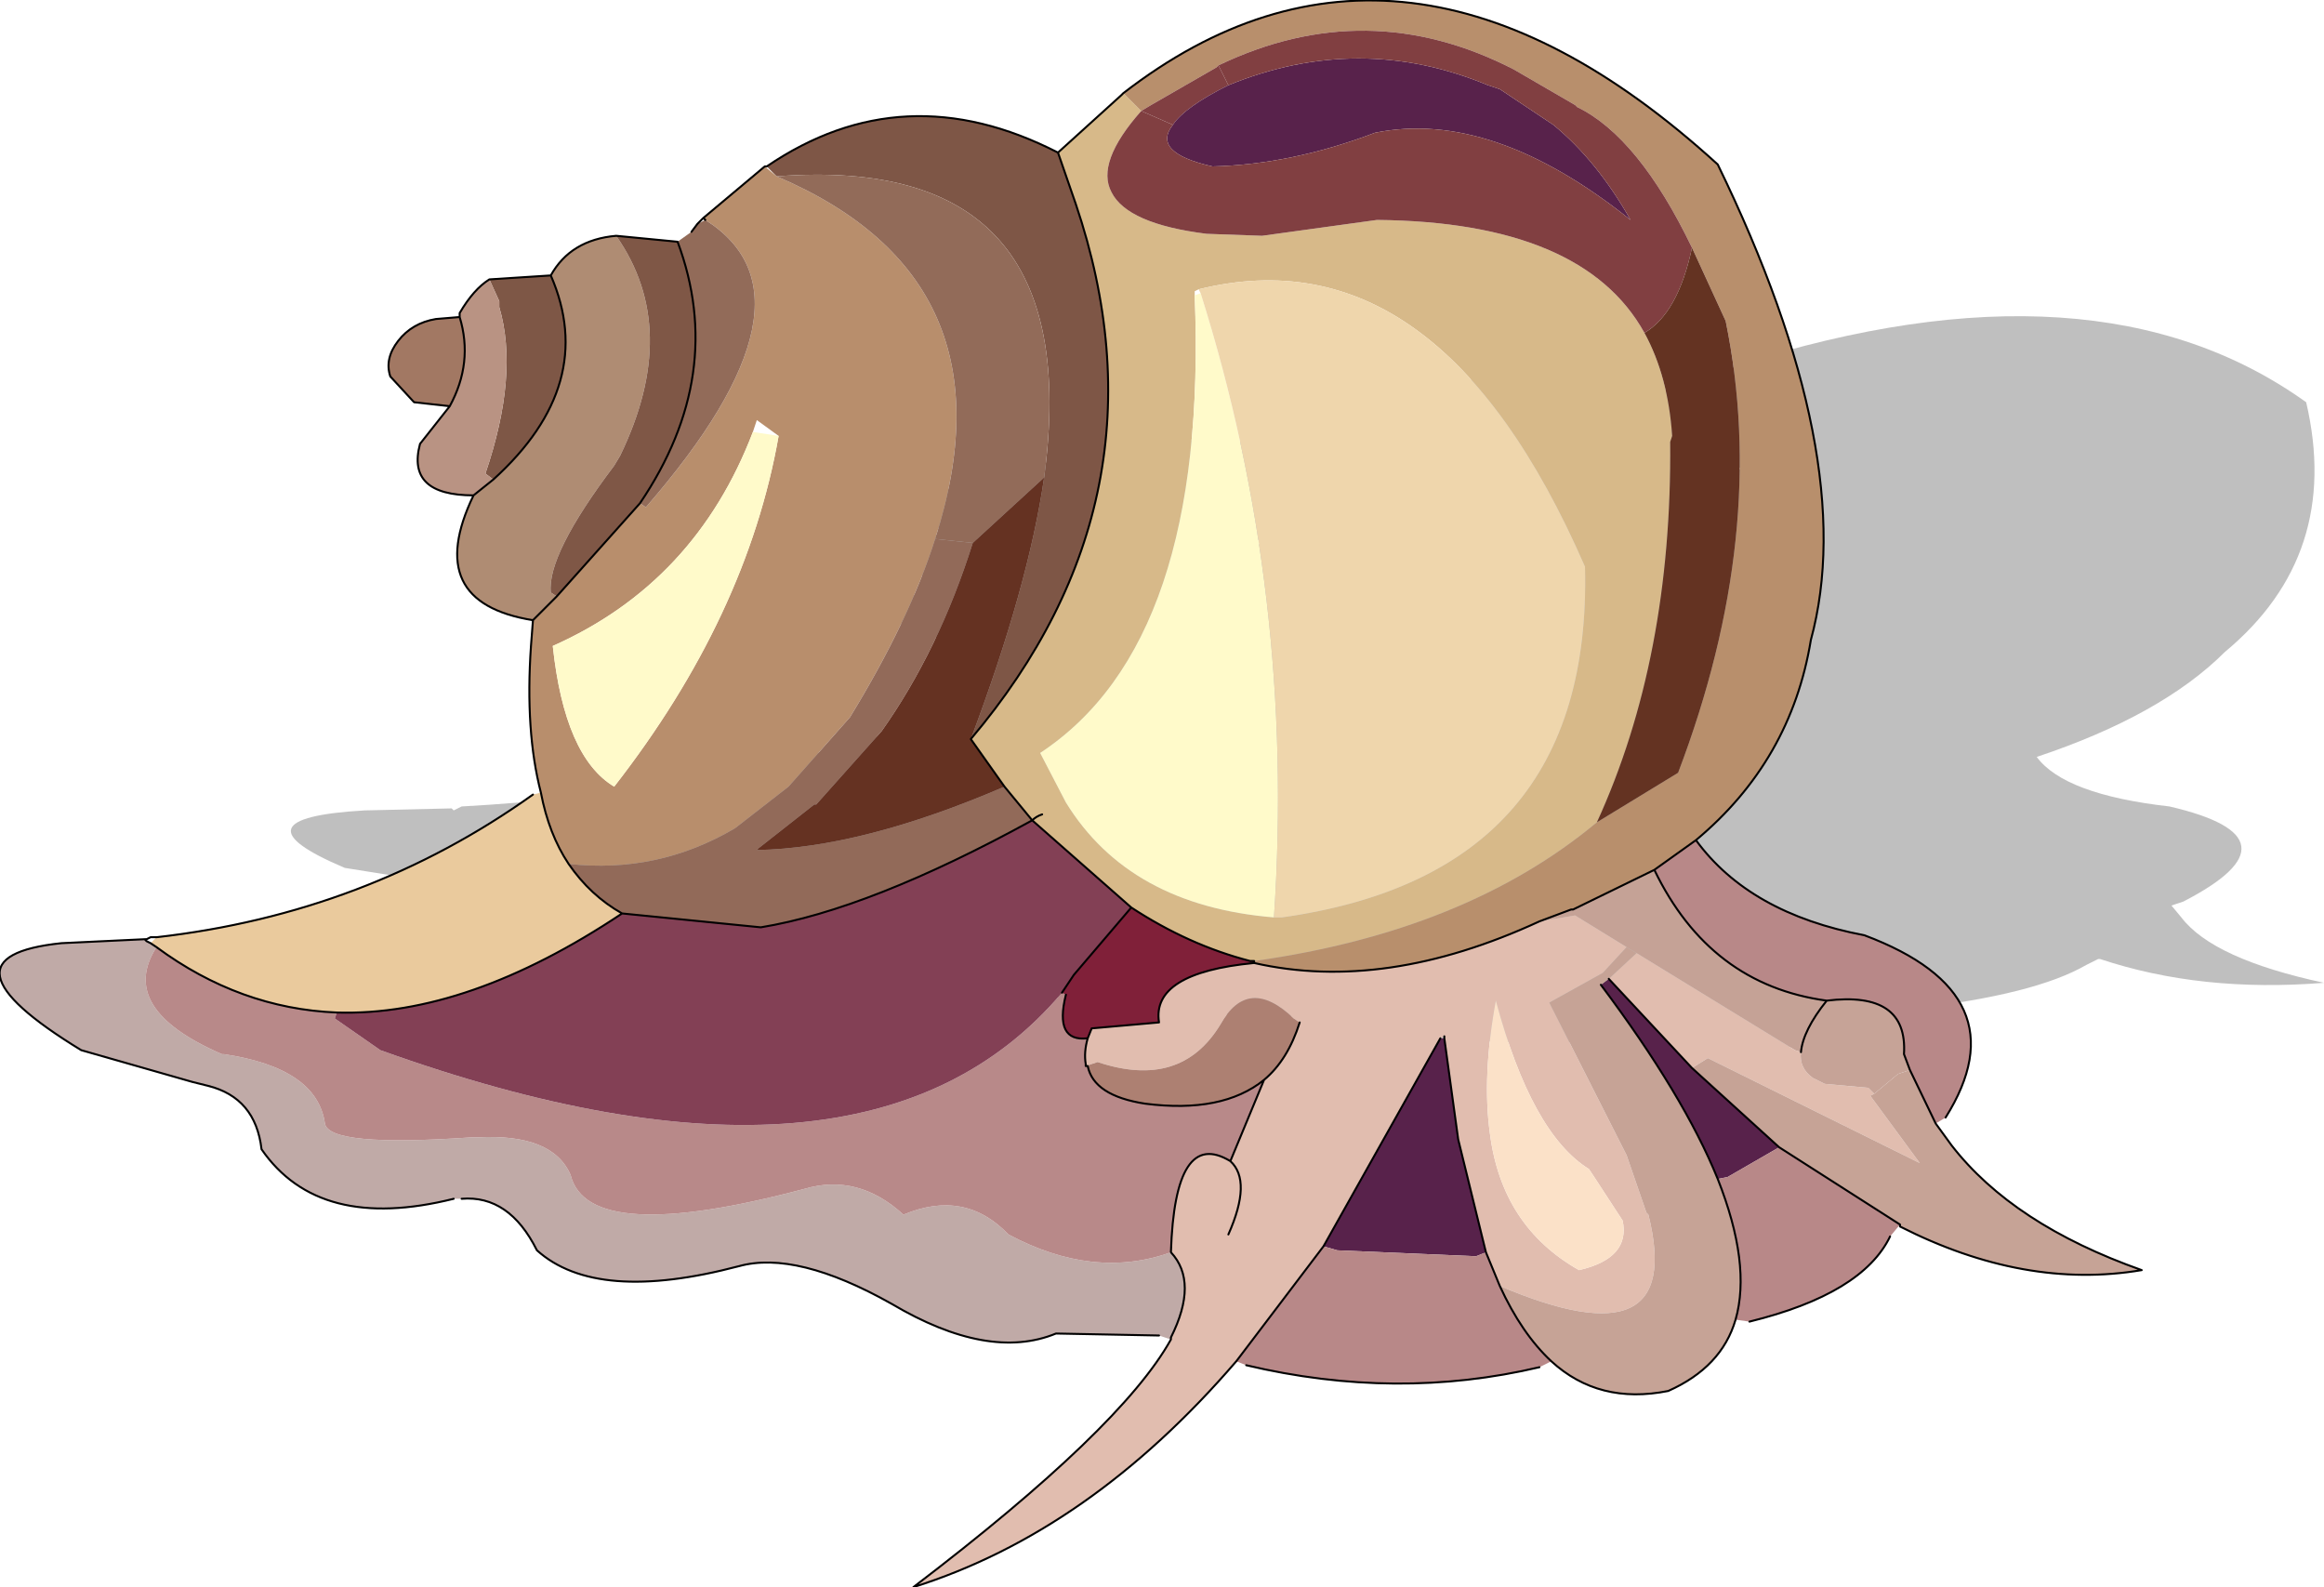
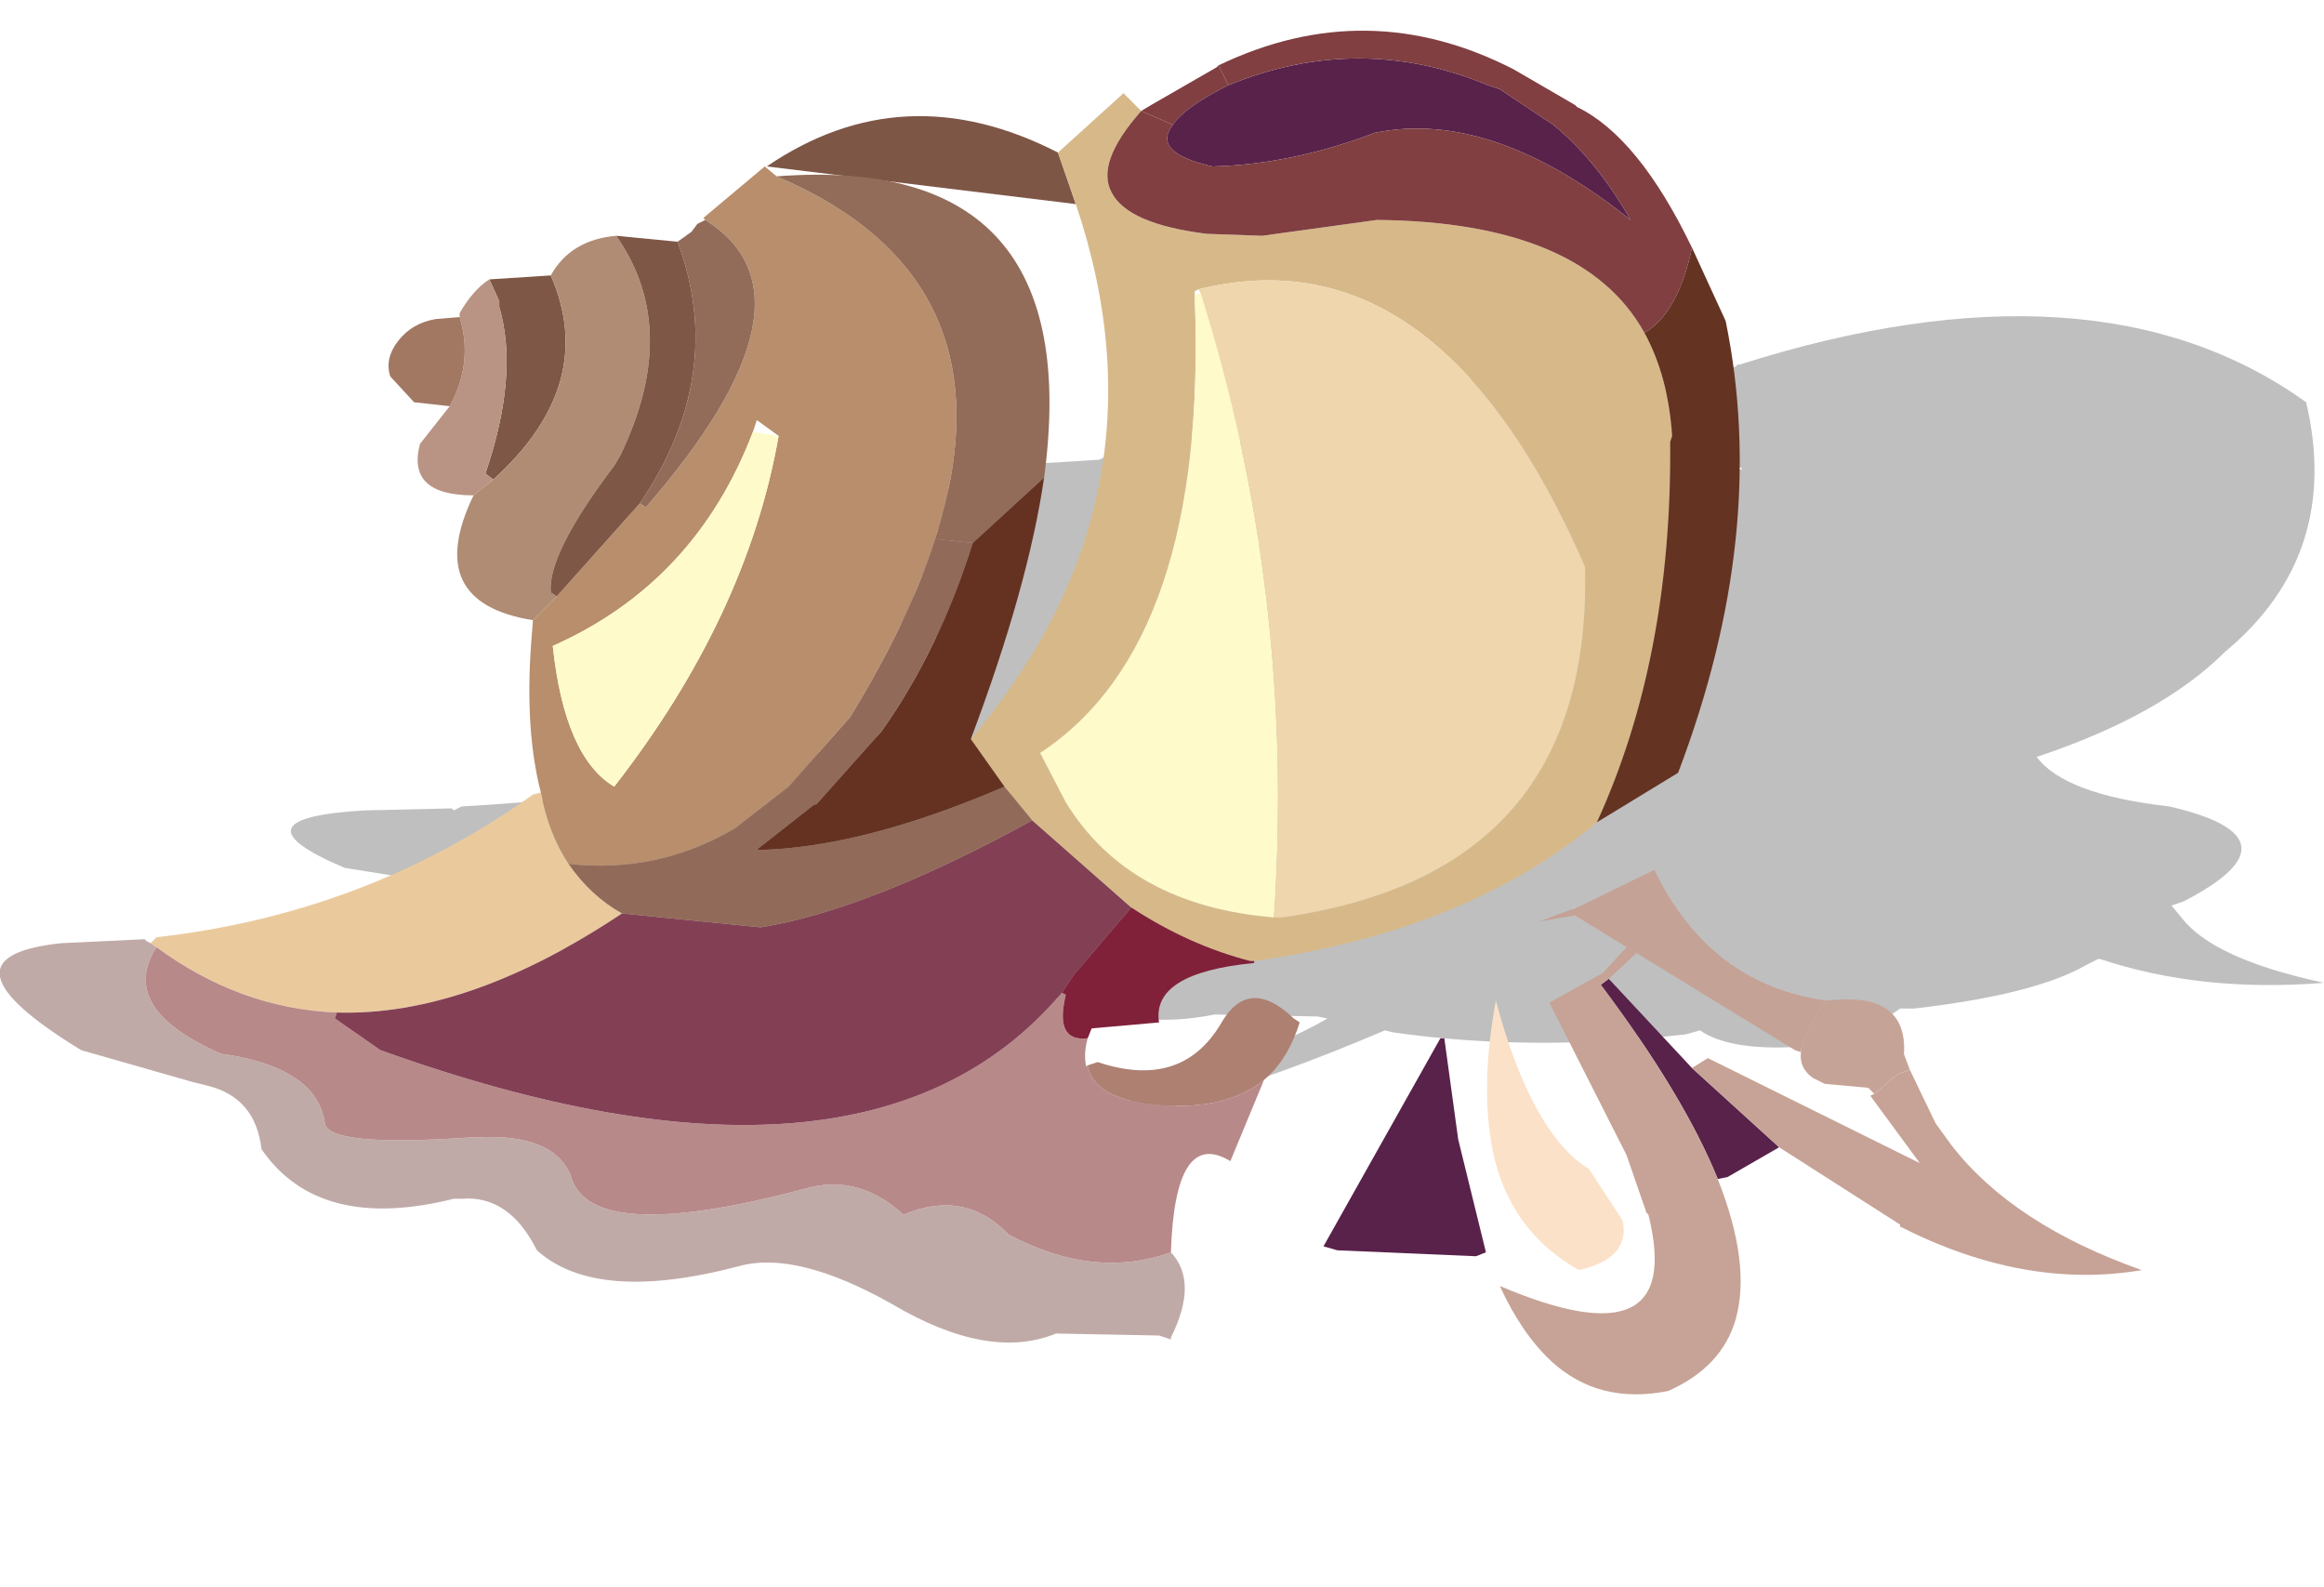
<svg xmlns="http://www.w3.org/2000/svg" height="40.05px" width="58.65px">
  <g transform="matrix(1.0, 0.0, 0.0, 1.0, -196.0, -95.95)">
    <path d="M207.35 116.35 L207.4 116.35 207.45 116.4 207.65 116.3 Q213.2 116.0 218.45 114.45 L218.7 114.4 Q218.85 113.6 219.8 112.5 L220.1 112.1 Q217.45 111.85 219.75 110.5 218.05 110.45 218.85 109.8 L219.95 109.3 219.1 109.25 218.75 108.9 Q218.8 108.65 219.3 108.45 L220.45 108.15 221.05 108.1 221.1 108.05 Q221.65 107.75 222.15 107.65 L223.75 107.55 Q224.55 107.1 225.75 107.05 L227.25 107.1 227.7 107.0 Q227.8 106.9 227.95 106.9 L228.15 106.85 228.15 106.8 Q229.15 106.4 230.15 106.15 L230.35 106.25 230.2 106.1 Q234.5 104.9 237.65 105.95 L239.8 105.2 239.85 105.15 239.9 105.15 Q248.9 102.3 254.2 106.1 255.1 109.95 252.15 112.4 250.55 114.0 247.4 115.05 248.1 116.0 250.75 116.3 254.2 117.1 251.1 118.7 L250.8 118.8 251.05 119.1 Q251.85 120.15 254.65 120.75 251.55 121.0 249.0 120.15 L248.95 120.15 248.65 120.3 Q247.35 121.05 244.3 121.4 L243.95 121.4 Q243.15 122.0 241.6 122.35 239.7 122.5 238.9 121.95 L238.55 122.05 Q234.65 122.5 231.15 122.0 L230.95 121.95 Q225.7 124.2 220.75 124.95 227.45 122.85 229.5 121.65 L229.25 121.6 226.65 121.55 Q224.7 121.95 222.8 121.15 220.9 120.45 219.3 120.7 L214.35 120.5 Q214.15 119.75 212.95 119.8 L212.75 119.8 Q209.0 120.25 208.35 119.15 208.65 118.45 207.55 118.3 L207.2 118.25 204.7 117.85 Q201.75 116.6 205.2 116.4 L207.35 116.35 M239.85 107.75 L239.8 107.8 239.95 107.8 239.95 107.75 239.85 107.75 M223.7 115.15 L223.65 115.15 223.6 115.2 223.7 115.15 M227.6 109.5 L227.4 109.65 228.0 109.7 227.6 109.5 M239.25 117.65 L239.1 117.65 239.25 117.65" fill="#000000" fill-opacity="0.251" fill-rule="evenodd" stroke="none" />
    <path d="M208.35 103.0 L209.9 102.9 Q211.1 105.65 208.45 108.05 L208.25 107.9 Q209.1 105.4 208.6 103.7 L208.6 103.55 208.35 103.0" fill="#7e5746" fill-rule="evenodd" stroke="none" />
    <path d="M207.6 103.95 L207.6 103.85 Q207.95 103.25 208.35 103.0 L208.6 103.55 208.6 103.7 Q209.1 105.4 208.25 107.9 L208.45 108.05 207.95 108.45 Q206.25 108.45 206.6 107.15 L207.35 106.2 Q207.95 105.1 207.6 103.95" fill="#b99383" fill-rule="evenodd" stroke="none" />
    <path d="M207.35 106.2 L206.45 106.1 205.85 105.45 Q205.7 105.0 206.05 104.55 206.4 104.1 207.0 104.0 L207.6 103.95 Q207.95 105.1 207.35 106.2" fill="#a27863" fill-rule="evenodd" stroke="none" />
    <path d="M209.9 102.9 Q210.4 102.0 211.55 101.9 213.2 104.25 211.65 107.45 L211.5 107.7 Q209.8 109.95 209.9 110.9 L210.05 111.0 209.45 111.6 Q206.65 111.15 207.95 108.45 L208.45 108.05 Q211.1 105.65 209.9 102.9" fill="#af8c73" fill-rule="evenodd" stroke="none" />
    <path d="M225.55 129.75 L225.25 129.65 222.65 129.6 Q220.95 130.3 218.5 128.85 216.1 127.5 214.65 127.9 211.05 128.85 209.55 127.5 208.85 126.1 207.65 126.2 L207.45 126.2 Q204.05 127.05 202.6 124.95 202.45 123.65 201.25 123.35 L200.85 123.25 198.05 122.45 Q194.2 120.1 197.55 119.75 L199.65 119.65 199.7 119.7 199.8 119.75 199.95 119.85 Q198.95 121.4 201.6 122.55 L201.65 122.55 Q204.0 122.9 204.2 124.3 204.3 124.9 207.9 124.65 L208.05 124.65 Q209.95 124.55 210.4 125.6 210.85 127.4 216.3 125.95 217.65 125.55 218.8 126.6 220.35 125.95 221.45 127.1 223.6 128.25 225.55 127.55 226.25 128.3 225.55 129.7 L225.55 129.75" fill="#c0aaa7" fill-rule="evenodd" stroke="none" />
    <path d="M199.95 119.6 Q205.25 119.0 209.45 116.0 L209.65 115.95 Q209.85 117.0 210.35 117.75 210.9 118.55 211.7 119.0 207.8 121.6 204.5 121.5 202.05 121.4 199.95 119.85 L199.8 119.75 199.95 119.6" fill="#eaca9d" fill-rule="evenodd" stroke="none" />
    <path d="M199.95 119.85 Q202.05 121.4 204.5 121.5 L204.45 121.65 205.6 122.45 Q217.85 126.85 222.8 121.0 L222.9 121.05 Q222.6 122.25 223.45 122.15 223.35 122.5 223.4 122.8 L223.4 122.85 223.45 122.85 Q223.6 123.6 224.9 123.8 226.85 124.05 227.9 123.2 L227.05 125.25 Q225.65 124.4 225.55 127.55 223.6 128.25 221.45 127.1 220.35 125.95 218.8 126.6 217.65 125.55 216.3 125.95 210.85 127.4 210.4 125.6 209.95 124.55 208.05 124.65 L207.9 124.65 Q204.3 124.9 204.2 124.3 204.0 122.9 201.65 122.55 L201.6 122.55 Q198.95 121.4 199.95 119.85" fill="#b88989" fill-rule="evenodd" stroke="none" />
    <path d="M204.5 121.5 Q207.8 121.6 211.7 119.0 L215.2 119.35 Q217.95 118.9 222.05 116.65 L224.55 118.85 223.1 120.55 222.8 121.0 Q217.85 126.85 205.6 122.45 L204.45 121.65 204.5 121.5" fill="#834055" fill-rule="evenodd" stroke="none" />
-     <path d="M215.35 100.15 Q218.8 97.8 222.7 99.8 L223.15 101.1 Q225.65 108.5 220.5 114.6 221.95 110.75 222.35 108.0 223.45 99.8 215.6 100.4 L215.35 100.15" fill="#7e5646" fill-rule="evenodd" stroke="none" />
+     <path d="M215.35 100.15 Q218.8 97.8 222.7 99.8 L223.15 101.1 L215.35 100.15" fill="#7e5646" fill-rule="evenodd" stroke="none" />
    <path d="M213.75 101.45 L215.3 100.15 215.6 100.4 Q221.7 103.0 219.6 109.55 218.95 111.6 217.45 114.05 L215.9 115.8 214.55 116.85 Q212.6 118.0 210.35 117.75 209.85 117.0 209.65 115.95 209.25 114.4 209.4 112.25 L209.45 111.6 210.05 111.0 212.15 108.65 212.3 108.75 Q216.9 103.45 213.8 101.5 L213.75 101.45 M215.65 106.95 L215.1 106.55 215.0 106.85 Q213.55 110.65 209.95 112.25 210.25 115.05 211.5 115.8 214.85 111.5 215.65 106.95" fill="#b88e6c" fill-rule="evenodd" stroke="none" />
    <path d="M213.1 102.05 L213.45 101.8 213.6 101.6 213.8 101.5 Q216.9 103.45 212.3 108.75 L212.15 108.65 Q214.35 105.4 213.1 102.05 M215.6 100.4 Q223.45 99.8 222.35 108.0 L220.55 109.65 219.6 109.55 Q221.7 103.0 215.6 100.4" fill="#926b59" fill-rule="evenodd" stroke="none" />
    <path d="M222.7 99.8 L224.3 98.35 224.35 98.3 224.8 98.75 Q223.65 100.05 224.05 100.8 224.45 101.6 226.45 101.85 L227.85 101.9 230.75 101.5 Q235.95 101.55 237.5 104.35 238.1 105.45 238.2 106.95 L238.15 107.1 Q238.2 112.55 236.3 116.7 233.0 119.45 227.65 120.2 L227.55 120.2 Q226.0 119.8 224.55 118.85 L222.05 116.65 Q222.15 116.55 222.3 116.5 222.15 116.55 222.05 116.65 L221.35 115.8 220.5 114.6 Q225.65 108.5 223.15 101.1 L222.7 99.8 M226.25 103.25 L226.15 103.3 226.15 103.4 Q226.5 112.15 222.25 114.95 L222.9 116.2 Q224.5 118.8 228.15 119.1 L228.35 119.1 Q236.2 118.0 236.0 110.25 232.3 101.75 226.25 103.25" fill="#d7b989" fill-rule="evenodd" stroke="none" />
-     <path d="M224.35 98.3 Q231.4 92.85 239.35 100.1 242.95 107.5 241.7 112.1 241.2 115.15 238.8 117.15 L237.75 117.9 235.7 118.9 235.65 118.9 234.85 119.2 Q230.95 121.0 227.65 120.25 L227.65 120.2 Q233.0 119.45 236.3 116.7 L238.35 115.45 Q240.65 109.4 239.55 104.05 L238.7 102.2 Q237.35 99.4 235.8 98.65 L235.75 98.6 234.2 97.7 Q230.5 95.8 226.75 97.6 L226.7 97.65 225.05 98.6 224.8 98.75 224.35 98.3" fill="#b88f6c" fill-rule="evenodd" stroke="none" />
    <path d="M227.0 98.1 Q225.9 98.65 225.6 99.1 L224.8 98.75 225.05 98.6 226.7 97.65 226.75 97.6 227.0 98.1" fill="#813f42" fill-rule="evenodd" stroke="none" />
    <path d="M225.6 99.1 Q225.9 98.65 227.0 98.1 230.3 96.75 233.55 98.1 L233.85 98.2 235.2 99.1 Q236.3 100.0 237.15 101.5 233.65 98.7 230.7 99.3 228.6 100.1 226.6 100.15 225.05 99.8 225.6 99.1 M232.35 122.15 L232.45 122.15 232.8 124.7 233.5 127.55 233.25 127.65 229.75 127.5 229.4 127.4 232.35 122.15 M236.6 120.65 L238.7 122.9 240.9 124.9 239.6 125.65 239.35 125.7 Q238.5 123.6 236.4 120.8 L236.6 120.65" fill="#58224b" fill-rule="evenodd" stroke="none" />
    <path d="M225.6 99.1 Q225.05 99.8 226.6 100.15 228.6 100.1 230.7 99.3 233.65 98.7 237.15 101.5 236.3 100.0 235.2 99.1 L233.85 98.2 233.55 98.1 Q230.3 96.75 227.0 98.1 L226.75 97.6 Q230.5 95.8 234.2 97.7 L235.75 98.6 235.8 98.65 Q237.35 99.4 238.7 102.2 238.35 103.85 237.5 104.35 235.95 101.55 230.75 101.5 L227.85 101.9 226.45 101.85 Q224.45 101.6 224.05 100.8 223.65 100.05 224.8 98.75 L225.6 99.1" fill="#813f41" fill-rule="evenodd" stroke="none" />
    <path d="M237.5 104.35 Q238.35 103.85 238.7 102.2 L239.55 104.05 Q240.65 109.4 238.35 115.45 L236.3 116.7 Q238.2 112.55 238.15 107.1 L238.2 106.95 Q238.1 105.45 237.5 104.35" fill="#643322" fill-rule="evenodd" stroke="none" />
    <path d="M234.85 119.2 L235.65 118.9 235.7 118.9 237.75 117.9 Q239.15 120.8 242.1 121.2 241.5 121.95 241.45 122.5 L241.3 122.45 237.3 120.0 237.05 119.85 235.75 119.05 234.85 119.2" fill="#c5a296" fill-rule="evenodd" stroke="none" />
-     <path d="M238.8 117.15 Q240.15 119.0 243.05 119.55 247.05 121.05 245.1 124.15 L244.85 124.3 244.2 122.95 244.05 122.55 Q244.15 120.95 242.1 121.2 239.15 120.8 237.75 117.9 L238.8 117.15 M243.95 126.85 L243.7 127.15 Q243.0 128.6 240.15 129.3 L239.8 129.25 Q240.2 127.85 239.35 125.7 L239.6 125.65 240.9 124.9 243.95 126.85 M235.15 130.3 L234.85 130.45 Q231.25 131.3 227.45 130.4 L227.2 130.3 229.4 127.4 229.75 127.5 233.25 127.65 233.5 127.55 233.85 128.4 Q234.4 129.6 235.15 130.3" fill="#b88888" fill-rule="evenodd" stroke="none" />
-     <path d="M227.2 130.3 Q223.5 134.6 219.05 136.0 224.3 132.0 225.55 129.75 L225.55 129.7 Q226.25 128.3 225.55 127.55 225.65 124.4 227.05 125.25 L227.9 123.2 Q228.5 122.7 228.8 121.75 L228.65 121.65 Q227.5 120.55 226.8 121.8 225.8 123.45 223.7 122.75 L223.4 122.85 223.4 122.8 Q223.35 122.5 223.45 122.15 L223.55 121.9 225.25 121.75 Q225.05 120.5 227.65 120.25 230.95 121.0 234.85 119.2 L235.75 119.05 237.05 119.85 236.45 120.5 235.1 121.25 237.05 125.1 237.55 126.55 237.6 126.6 Q238.55 130.4 233.85 128.4 L233.5 127.55 232.8 124.7 232.45 122.15 232.45 122.1 232.35 122.15 229.4 127.4 227.2 130.3 M233.75 121.2 Q233.4 123.1 233.6 124.55 233.9 126.9 235.85 128.0 237.15 127.7 236.95 126.75 L236.2 125.6 236.1 125.45 Q234.65 124.55 233.75 121.2 M243.3 123.55 L243.2 123.6 244.45 125.3 239.1 122.65 238.7 122.9 236.6 120.65 237.3 120.0 241.3 122.45 241.45 122.5 Q241.4 122.9 241.75 123.15 L242.05 123.3 243.15 123.4 243.3 123.55 M227.0 127.1 Q227.6 125.75 227.05 125.25 227.6 125.75 227.0 127.1" fill="#e1bdaf" fill-rule="evenodd" stroke="none" />
    <path d="M244.85 124.3 L245.25 124.85 Q246.8 126.85 250.05 128.0 247.1 128.5 243.95 126.9 L243.95 126.85 240.9 124.9 238.7 122.9 239.1 122.65 244.45 125.3 243.2 123.6 243.3 123.55 243.9 123.05 244.2 122.95 244.85 124.3 M239.8 129.25 Q239.45 130.45 238.1 131.05 236.35 131.4 235.15 130.3 234.4 129.6 233.85 128.4 238.55 130.4 237.6 126.6 L237.55 126.55 237.05 125.1 235.1 121.25 236.45 120.5 237.05 119.85 237.3 120.0 236.6 120.65 236.4 120.8 Q238.5 123.6 239.35 125.7 240.2 127.85 239.8 129.25" fill="#c6a396" fill-rule="evenodd" stroke="none" />
    <path d="M233.75 121.2 Q234.65 124.55 236.1 125.45 L236.2 125.6 236.95 126.75 Q237.15 127.7 235.85 128.0 233.9 126.9 233.6 124.55 233.4 123.1 233.75 121.2" fill="#fbe1c8" fill-rule="evenodd" stroke="none" />
    <path d="M243.3 123.55 L243.15 123.4 242.05 123.3 241.75 123.15 Q241.4 122.9 241.45 122.5 241.5 121.95 242.1 121.2 244.15 120.95 244.05 122.55 L244.2 122.95 243.9 123.05 243.3 123.55" fill="#c6a397" fill-rule="evenodd" stroke="none" />
    <path d="M226.15 103.4 L226.3 103.35 Q228.7 110.95 228.15 119.1 224.5 118.8 222.9 116.2 L222.25 114.95 Q226.5 112.15 226.15 103.4 M215.65 106.95 Q214.85 111.5 211.5 115.8 210.25 115.05 209.95 112.25 213.55 110.65 215.0 106.85 L215.65 106.95" fill="#fffaca" fill-rule="evenodd" stroke="none" />
    <path d="M226.3 103.35 L226.25 103.25 Q232.3 101.75 236.0 110.25 236.2 118.0 228.35 119.1 L228.15 119.1 Q228.7 110.95 226.3 103.35" fill="#efd6ac" fill-rule="evenodd" stroke="none" />
    <path d="M211.7 119.0 Q210.9 118.55 210.35 117.75 212.6 118.0 214.55 116.85 L215.9 115.8 217.45 114.05 Q218.95 111.6 219.6 109.55 L220.55 109.65 Q219.7 112.35 218.25 114.4 L216.6 116.25 216.55 116.25 215.15 117.35 215.1 117.4 Q217.75 117.35 221.35 115.8 L222.05 116.65 Q217.95 118.9 215.2 119.35 L211.7 119.0" fill="#926a59" fill-rule="evenodd" stroke="none" />
    <path d="M222.35 108.0 Q221.95 110.75 220.5 114.6 L221.35 115.8 Q217.75 117.35 215.1 117.4 L215.15 117.35 216.55 116.25 216.6 116.25 218.25 114.4 Q219.7 112.35 220.55 109.65 L222.35 108.0" fill="#653222" fill-rule="evenodd" stroke="none" />
    <path d="M211.55 101.9 L213.1 102.05 Q214.35 105.4 212.15 108.65 L210.05 111.0 209.9 110.9 Q209.8 109.95 211.5 107.7 L211.65 107.45 Q213.2 104.25 211.55 101.9" fill="#7f5746" fill-rule="evenodd" stroke="none" />
    <path d="M227.65 120.2 L227.65 120.25 Q225.05 120.5 225.25 121.75 L223.55 121.9 223.45 122.15 Q222.6 122.25 222.9 121.05 L222.8 121.0 223.1 120.55 224.55 118.85 Q226.0 119.8 227.55 120.2 L227.65 120.2" fill="#802039" fill-rule="evenodd" stroke="none" />
    <path d="M227.9 123.2 Q226.85 124.05 224.9 123.8 223.6 123.6 223.45 122.85 L223.4 122.85 223.7 122.75 Q225.8 123.45 226.8 121.8 227.5 120.55 228.65 121.65 L228.8 121.75 Q228.5 122.7 227.9 123.2" fill="#ad8072" fill-rule="evenodd" stroke="none" />
-     <path d="M207.35 106.2 L206.45 106.1 205.85 105.45 Q205.7 105.0 206.05 104.55 206.4 104.1 207.0 104.0 L207.6 103.95 207.6 103.85 Q207.95 103.25 208.35 103.0 L209.9 102.9 Q210.4 102.0 211.55 101.9 L213.1 102.05 Q214.35 105.4 212.15 108.65 L210.05 111.0 209.45 111.6 Q206.65 111.15 207.95 108.45 206.25 108.45 206.6 107.15 L207.35 106.2 Q207.95 105.1 207.6 103.95 M213.45 101.8 L213.6 101.6 213.75 101.45 215.3 100.15 215.35 100.15 Q218.8 97.8 222.7 99.8 L224.3 98.35 224.35 98.3 Q231.4 92.85 239.35 100.1 242.95 107.5 241.7 112.1 241.2 115.15 238.8 117.15 240.15 119.0 243.05 119.55 247.05 121.05 245.1 124.15 M244.85 124.3 L245.25 124.85 Q246.8 126.85 250.05 128.0 247.1 128.5 243.95 126.9 L243.95 126.85 240.9 124.9 238.7 122.9 236.6 120.65 M243.7 127.15 Q243.0 128.6 240.15 129.3 M239.8 129.25 Q239.45 130.45 238.1 131.05 236.35 131.4 235.15 130.3 234.4 129.6 233.85 128.4 L233.5 127.55 232.8 124.7 232.45 122.15 232.45 122.1 M234.85 130.45 Q231.25 131.3 227.45 130.4 M227.2 130.3 Q223.5 134.6 219.05 136.0 224.3 132.0 225.55 129.75 L225.55 129.7 Q226.25 128.3 225.55 127.55 225.65 124.4 227.05 125.25 227.6 125.75 227.0 127.1 M225.25 129.65 L222.65 129.6 Q220.95 130.3 218.5 128.85 216.1 127.5 214.65 127.9 211.05 128.85 209.55 127.5 208.85 126.1 207.65 126.2 M207.45 126.2 Q204.05 127.05 202.6 124.95 202.45 123.65 201.25 123.35 L200.85 123.25 198.05 122.45 Q194.2 120.1 197.55 119.75 L199.65 119.65 199.7 119.65 199.8 119.6 199.95 119.6 Q205.25 119.0 209.45 116.0 M209.65 115.95 Q209.25 114.4 209.4 112.25 L209.45 111.6 M208.45 108.05 Q211.1 105.65 209.9 102.9 M207.95 108.45 L208.45 108.05 M199.8 119.75 L199.95 119.85 Q202.05 121.4 204.5 121.5 207.8 121.6 211.7 119.0 210.9 118.55 210.35 117.75 209.85 117.0 209.65 115.95 M199.65 119.65 L199.7 119.7 199.8 119.75 M220.5 114.6 Q225.65 108.5 223.15 101.1 L222.7 99.8 M213.8 101.5 L213.75 101.45 M227.65 120.2 L227.65 120.25 Q230.95 121.0 234.85 119.2 L235.65 118.9 235.7 118.9 237.75 117.9 238.8 117.15 M239.35 125.7 Q238.5 123.6 236.4 120.8 M239.35 125.7 Q240.2 127.85 239.8 129.25 M244.2 122.95 L244.05 122.55 Q244.15 120.95 242.1 121.2 241.5 121.95 241.45 122.5 M244.2 122.95 L244.85 124.3 M237.75 117.9 Q239.15 120.8 242.1 121.2 M221.35 115.8 L220.5 114.6 M222.05 116.65 Q217.95 118.9 215.2 119.35 L211.7 119.0 M224.55 118.85 Q226.0 119.8 227.55 120.2 L227.65 120.2 227.55 120.2 M222.05 116.65 Q222.15 116.55 222.3 116.5 M221.35 115.8 L222.05 116.65 224.55 118.85 223.1 120.55 222.8 121.0 M222.9 121.05 Q222.6 122.25 223.45 122.15 L223.55 121.9 225.25 121.75 Q225.05 120.5 227.65 120.25 M223.4 122.85 L223.45 122.85 Q223.6 123.6 224.9 123.8 226.85 124.05 227.9 123.2 228.5 122.7 228.8 121.75 M223.4 122.85 L223.4 122.8 Q223.35 122.5 223.45 122.15 M227.9 123.2 L227.05 125.25 M229.4 127.4 L227.2 130.3 M229.4 127.4 L232.35 122.15" fill="none" stroke="#000000" stroke-linecap="round" stroke-linejoin="round" stroke-width="0.05" />
  </g>
</svg>